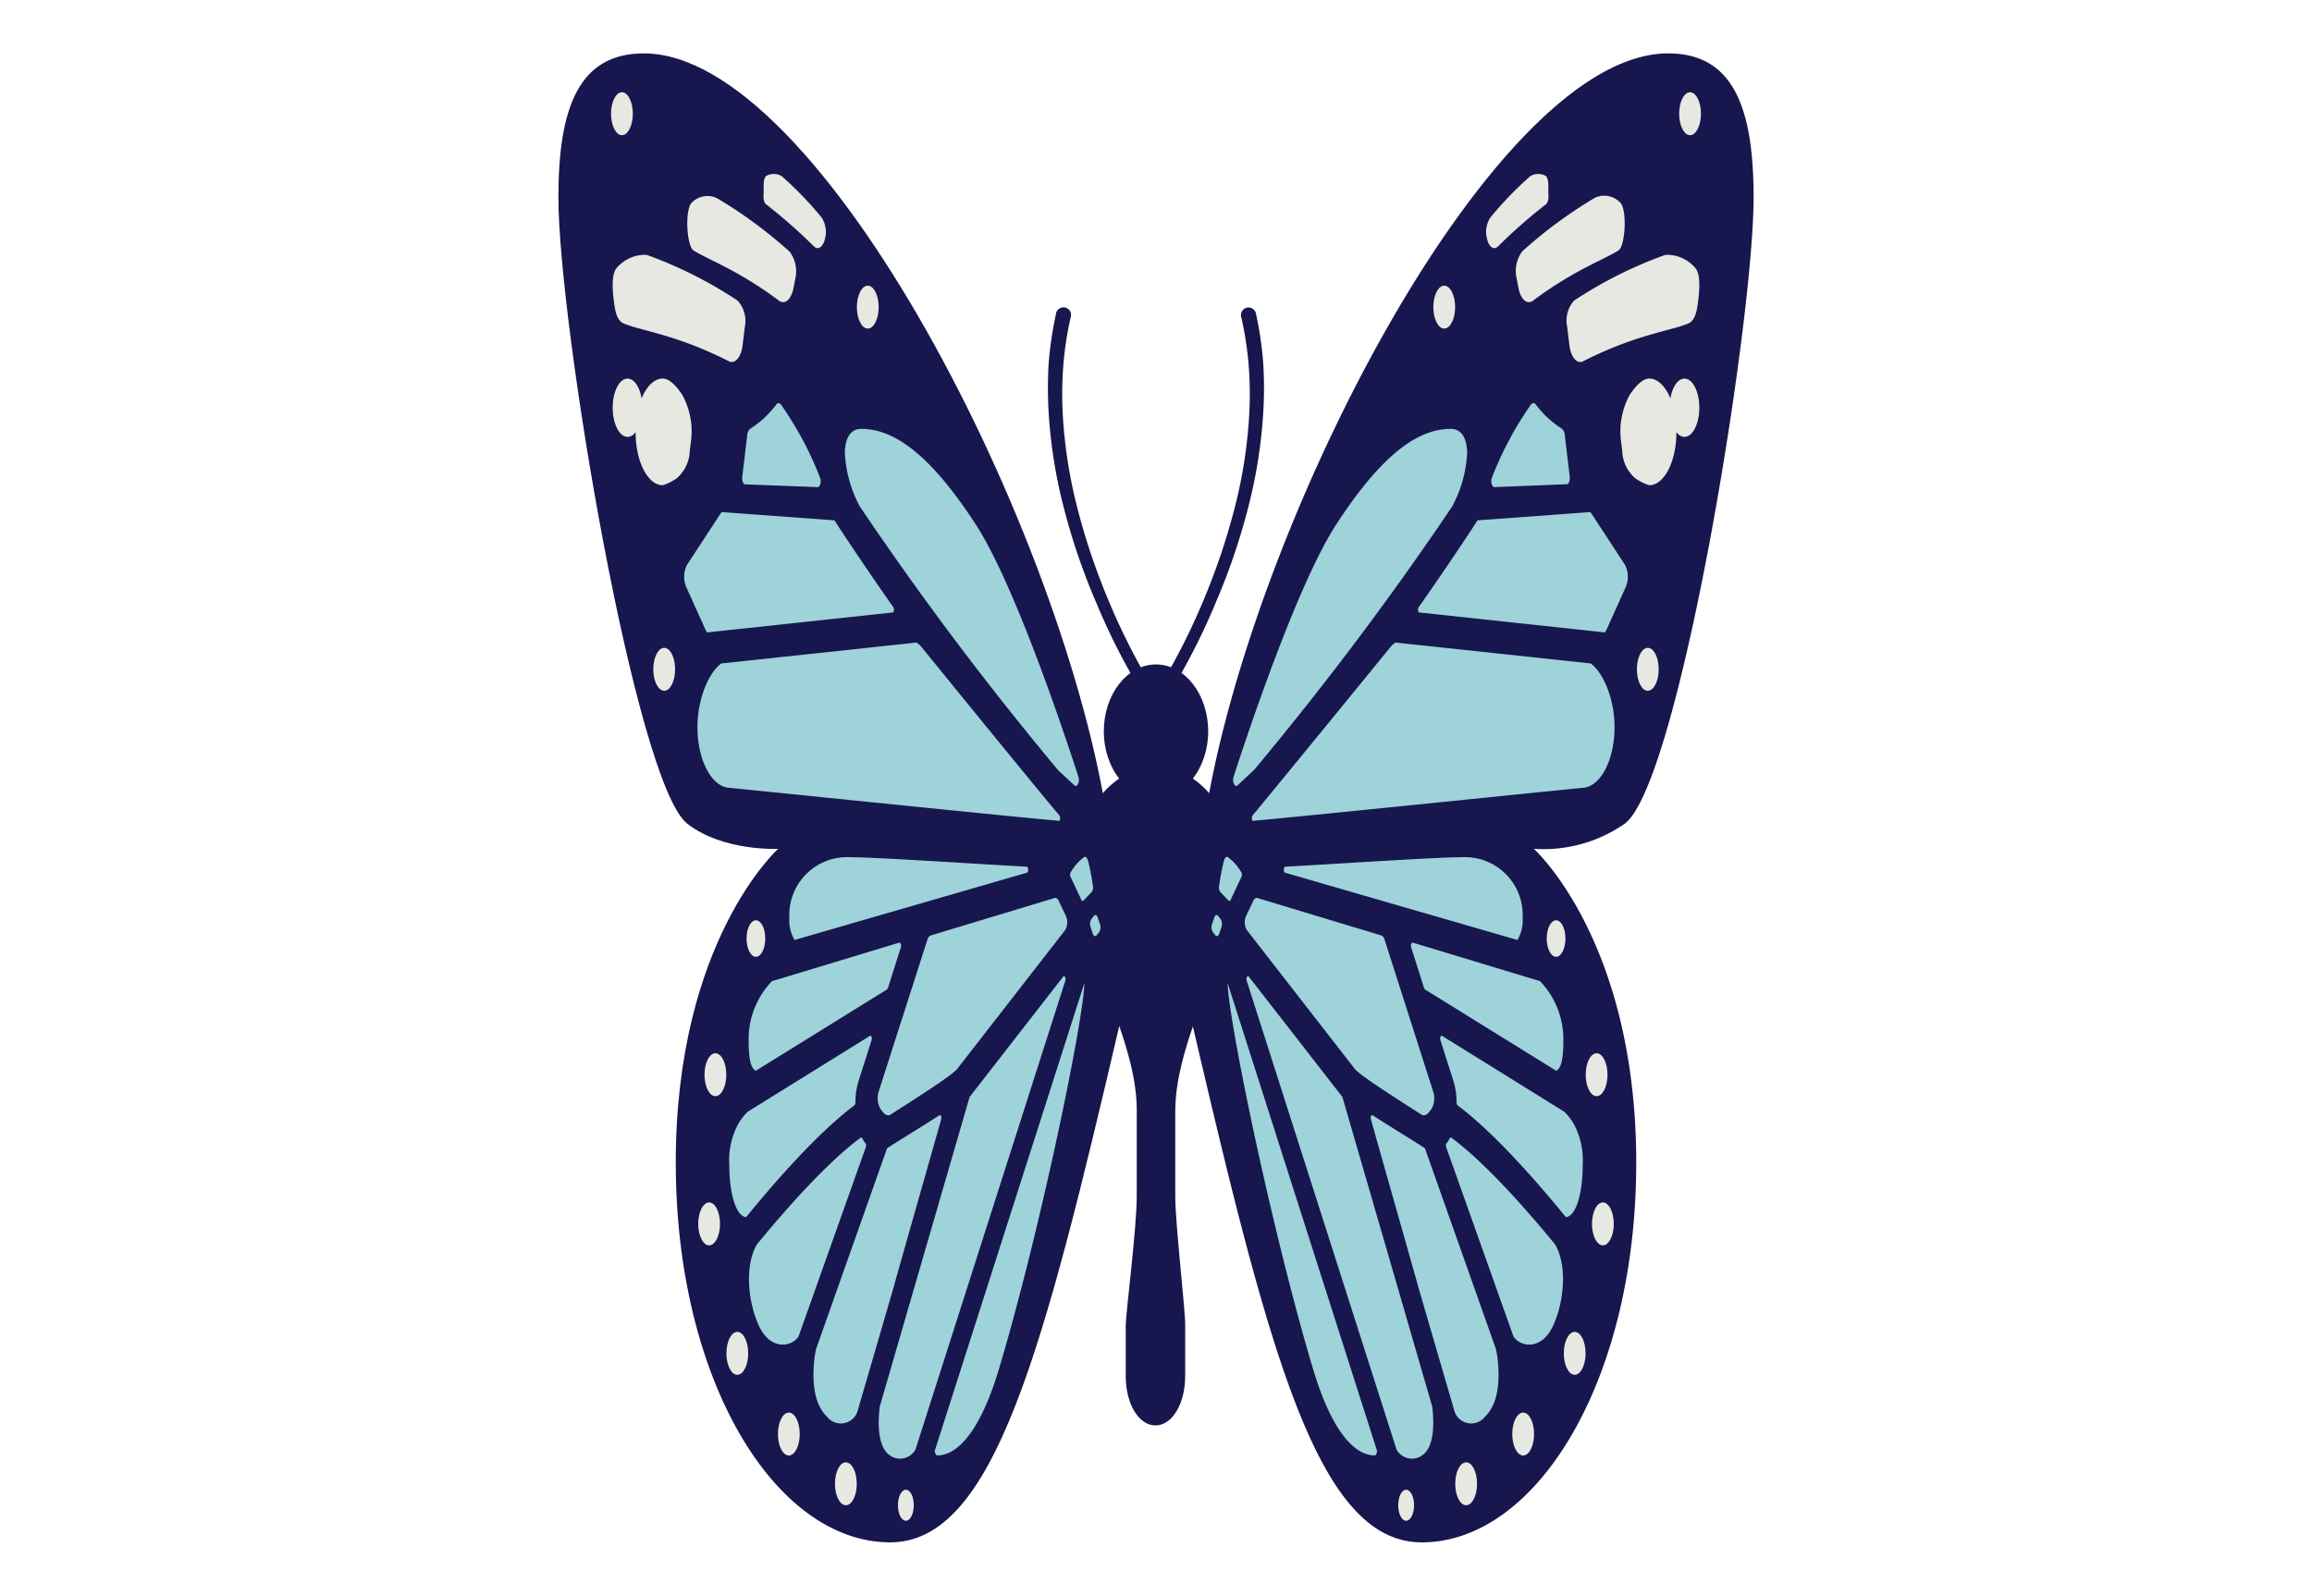
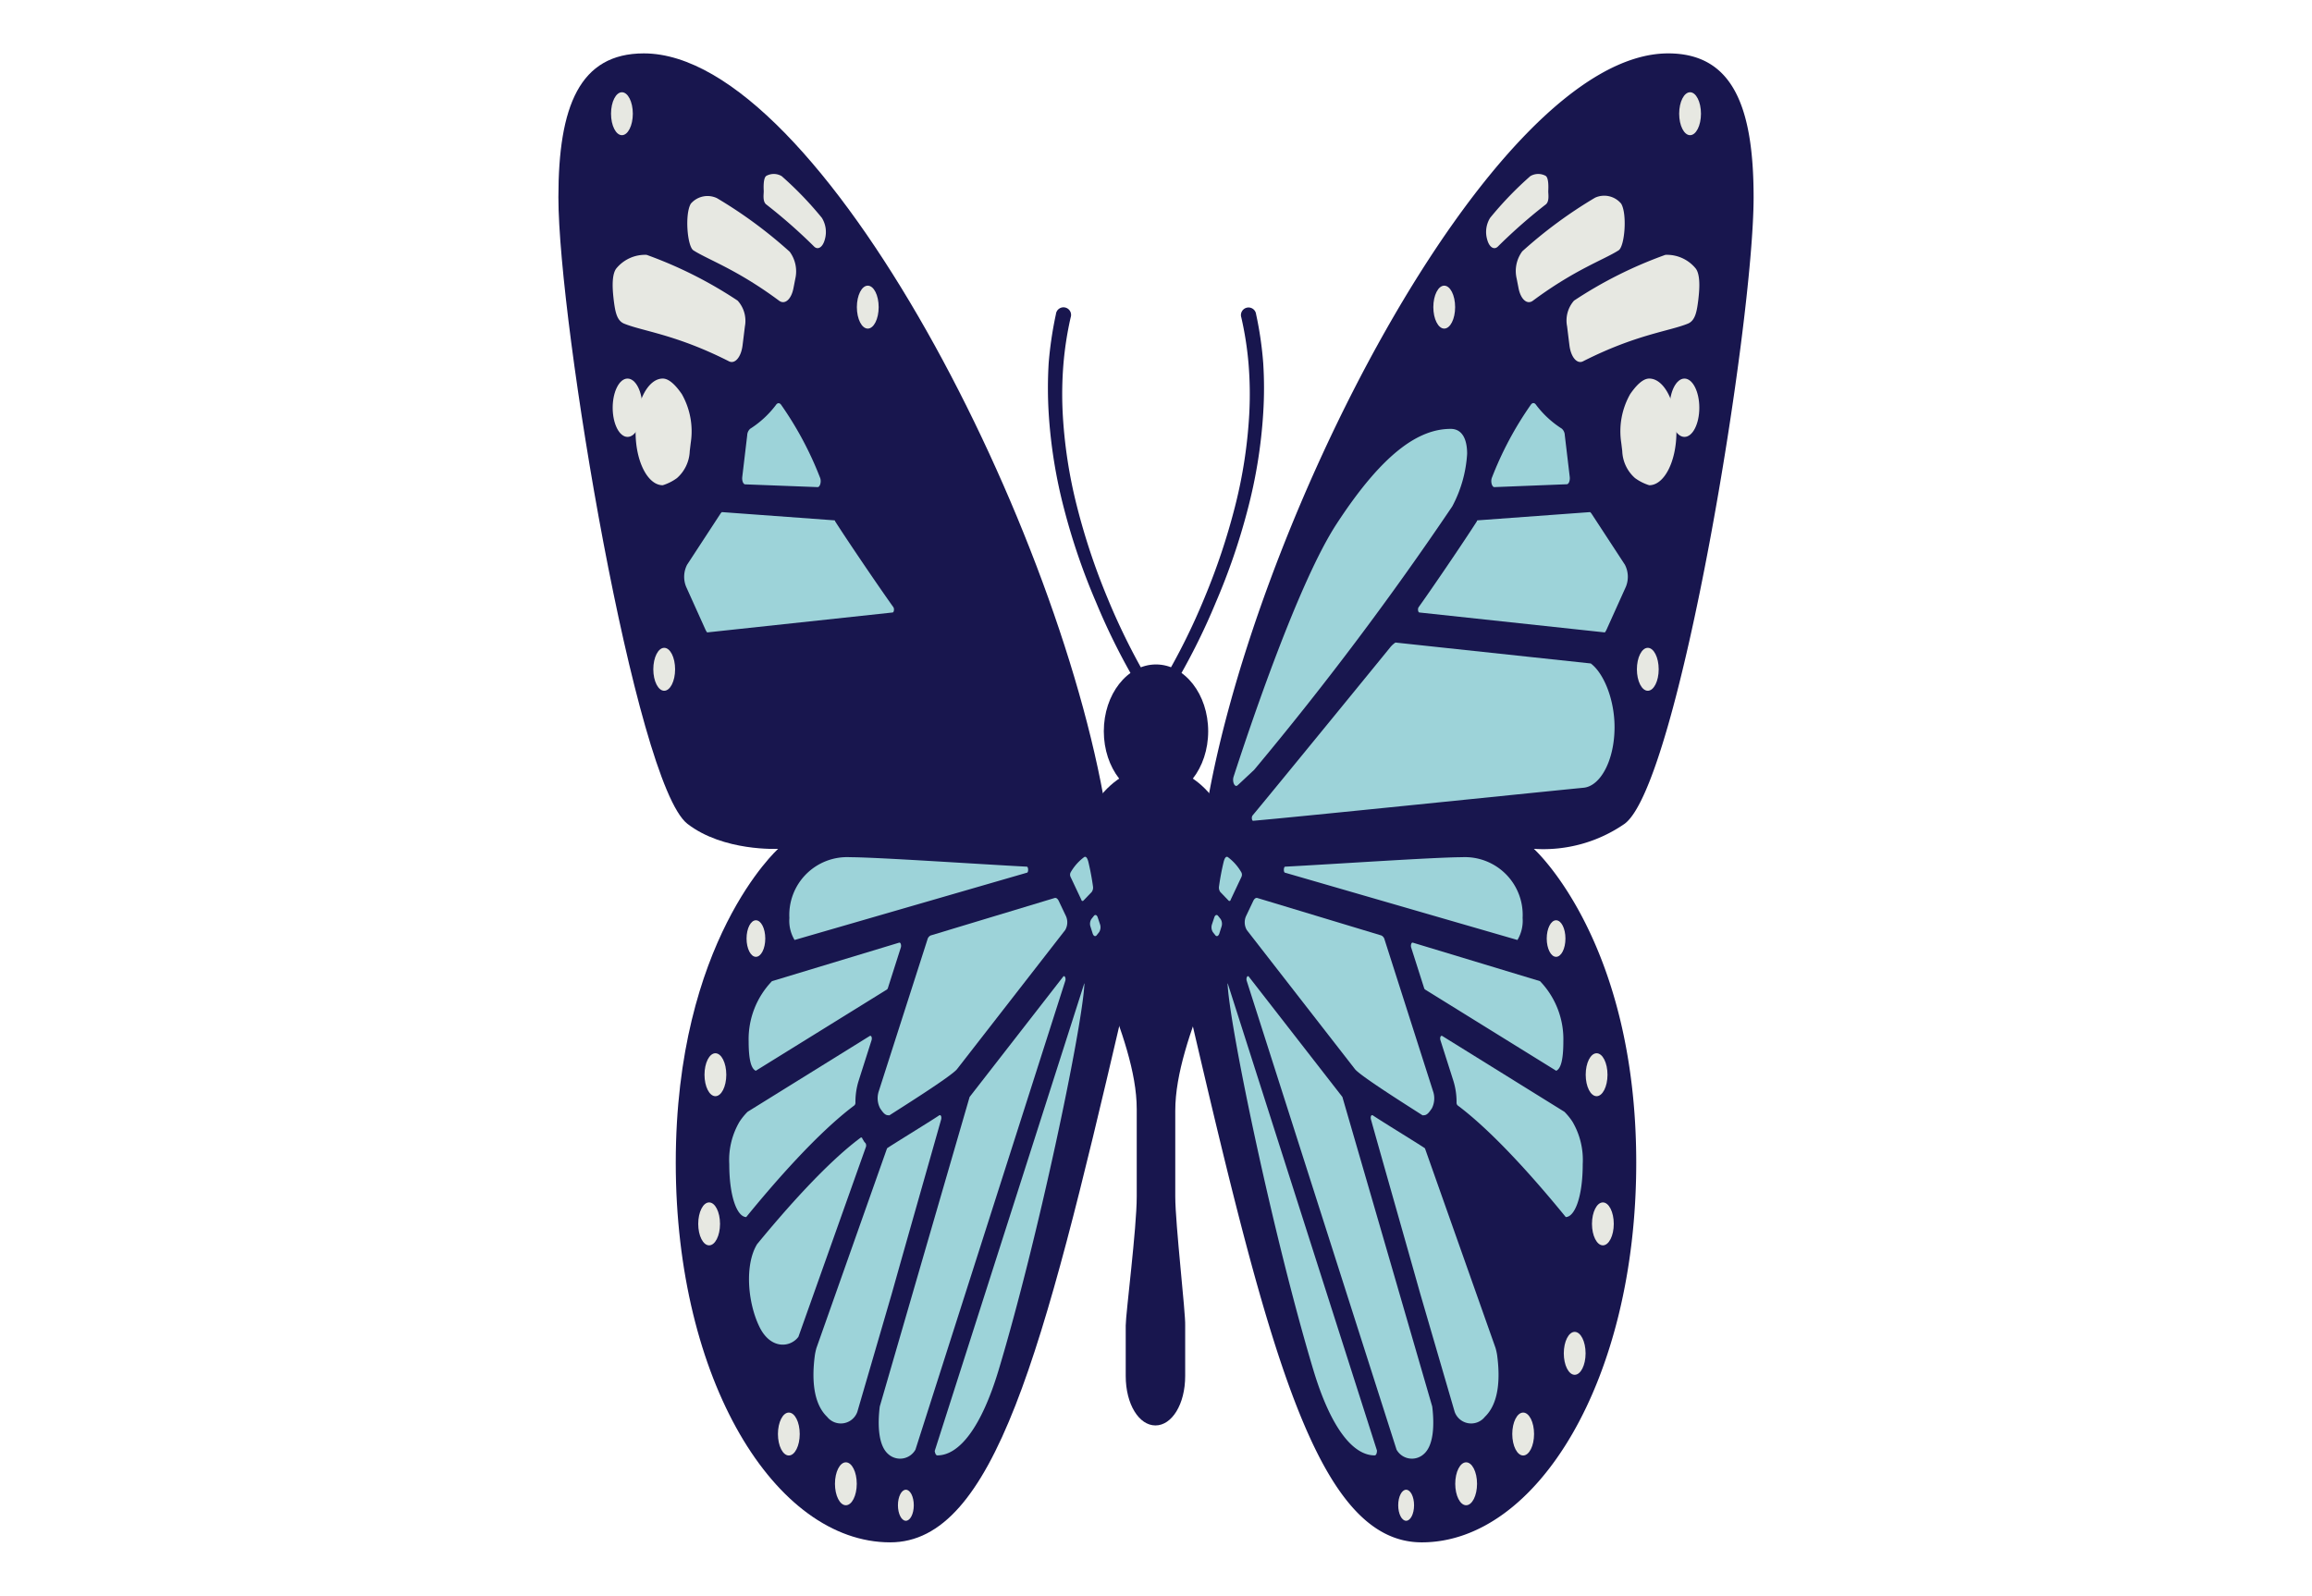
<svg xmlns="http://www.w3.org/2000/svg" viewBox="0 0 210 145">
  <title>Artboard 41 copy 5</title>
  <g id="Design">
    <g>
      <ellipse cx="105" cy="66.43" rx="4.74" ry="6.07" style="fill: #18164e" />
      <path d="M106.75,108.7v-7.79c0-6.84,5.66-15.51,5.66-21.39,0-5.44-3.32-9.85-7.41-9.85s-7.41,4.41-7.41,9.85c0,5.88,5.66,14.48,5.66,21.24v7.94c0,2.9-1,10.64-1,11.71V125c0,2.57,1.21,4.49,2.7,4.49s2.7-1.92,2.7-4.49v-4.59C107.7,119.34,106.75,111.18,106.75,108.7Z" style="fill: #18164e" />
      <g>
        <path d="M114.74,33a32.44,32.44,0,0,0-.65-4.46.69.69,0,1,0-1.34.3,30.2,30.2,0,0,1,.66,4.26,33.65,33.65,0,0,1,.07,4.32,43.57,43.57,0,0,1-1.3,8.58,59.87,59.87,0,0,1-2.76,8.27,58.57,58.57,0,0,1-3.9,7.81h0a.54.54,0,0,0,.46.81l.12,0a.48.48,0,0,0,.33-.24,59,59,0,0,0,4-7.92,58.68,58.68,0,0,0,2.89-8.42,45.42,45.42,0,0,0,1.42-8.81A35.86,35.86,0,0,0,114.74,33Z" style="fill: #18164e" />
        <path d="M104.47,62.1a59.81,59.81,0,0,1-3.89-7.81A59.87,59.87,0,0,1,97.82,46a43.57,43.57,0,0,1-1.3-8.58,33.65,33.65,0,0,1,.07-4.32,30.55,30.55,0,0,1,.66-4.27.69.69,0,1,0-1.34-.29A34.17,34.17,0,0,0,95.25,33a37.72,37.72,0,0,0,0,4.49,45.42,45.42,0,0,0,1.42,8.81,58.68,58.68,0,0,0,2.89,8.42,59,59,0,0,0,4,7.92.48.48,0,0,0,.33.24l.12,0a.54.54,0,0,0,.46-.81Z" style="fill: #18164e" />
      </g>
    </g>
    <path d="M100.64,74.85c-3.86-26.23-26.09-70-42.16-70-5.84,0-7.76,4.81-7.76,13.07,0,11.46,7,53.22,11.71,56.91,3.27,2.54,8.25,2.28,8.25,2.28s-9.3,8.34-9.3,28.52c0,19.71,9,34.48,19.48,34.48,9.43,0,13.9-17.31,20.94-47.49Z" style="fill: #18164e" />
    <path d="M109.36,74.85c3.86-26.23,26.09-70,42.16-70,5.84,0,7.76,4.81,7.76,13.07,0,11.46-6.78,53.24-11.71,56.91a12.94,12.94,0,0,1-8.25,2.28s9.3,8.34,9.3,28.52c0,19.71-9,34.48-19.48,34.48-9.43,0-13.82-17-20.86-47.17Z" style="fill: #18164e" />
    <g>
      <path d="M67.66,29.65l-.21,1.7c-.13,1.09-.69,1.75-1.24,1.47-4.81-2.44-7.84-2.73-9.52-3.42-.69-.28-.82-1.15-.95-2.18-.05-.48-.27-2.15.23-2.82a3.38,3.38,0,0,1,2.76-1.25A38.5,38.5,0,0,1,67,27.31,2.73,2.73,0,0,1,67.66,29.65Z" style="fill: #e7e8e2" />
      <path d="M72.24,25.31l-.16.82c-.19,1.05-.78,1.58-1.31,1.19-3.84-2.85-6.43-3.71-7.79-4.58-.56-.37-.79-3.32-.23-4.24A2,2,0,0,1,65.12,18a41.32,41.32,0,0,1,6.61,4.87A3,3,0,0,1,72.24,25.31Z" style="fill: #e7e8e2" />
      <path d="M74.92,21.75h0c-.19.73-.65,1-1,.62a48.6,48.6,0,0,0-4.35-3.82c-.32-.3-.19-.95-.2-1.2s-.06-1.16.23-1.37A1.41,1.41,0,0,1,71,16a31.92,31.92,0,0,1,3.65,3.79A2.43,2.43,0,0,1,74.92,21.75Z" style="fill: #e7e8e2" />
      <ellipse cx="57" cy="37.04" rx="1.35" ry="2.65" style="fill: #e7e8e2" />
      <path d="M62.74,40.23l-.09.74a3.43,3.43,0,0,1-1.16,2.46,4.43,4.43,0,0,1-1.29.65c-1.37,0-2.47-2.17-2.47-4.84s1.1-4.85,2.47-4.85c.6,0,1.22.67,1.73,1.41A6.86,6.86,0,0,1,62.74,40.23Z" style="fill: #e7e8e2" />
      <ellipse cx="68.66" cy="85.26" rx="0.85" ry="1.66" style="fill: #e7e8e2" />
      <ellipse cx="64.98" cy="97.63" rx="0.99" ry="1.95" style="fill: #e7e8e2" />
      <ellipse cx="78.82" cy="27.9" rx="0.99" ry="1.95" style="fill: #e7e8e2" />
      <ellipse cx="60.33" cy="60.8" rx="0.99" ry="1.95" style="fill: #e7e8e2" />
      <ellipse cx="56.49" cy="10.33" rx="0.99" ry="1.95" style="fill: #e7e8e2" />
      <ellipse cx="64.41" cy="111.18" rx="0.99" ry="1.95" style="fill: #e7e8e2" />
-       <ellipse cx="66.97" cy="122.94" rx="0.99" ry="1.95" style="fill: #e7e8e2" />
      <ellipse cx="71.65" cy="130.27" rx="0.99" ry="1.95" style="fill: #e7e8e2" />
      <ellipse cx="76.83" cy="134.79" rx="0.99" ry="1.95" style="fill: #e7e8e2" />
      <ellipse cx="82.28" cy="136.74" rx="0.72" ry="1.41" style="fill: #e7e8e2" />
    </g>
    <g>
      <path d="M142.34,29.65l.21,1.7c.13,1.09.69,1.75,1.24,1.47,4.81-2.44,7.84-2.73,9.52-3.42.69-.28.82-1.15.95-2.18.05-.48.27-2.15-.23-2.82a3.38,3.38,0,0,0-2.76-1.25,38.5,38.5,0,0,0-8.3,4.16A2.73,2.73,0,0,0,142.34,29.65Z" style="fill: #e7e8e2" />
      <path d="M137.76,25.31l.16.82c.19,1.05.78,1.58,1.31,1.19,3.84-2.85,6.43-3.71,7.79-4.58.56-.37.79-3.32.23-4.24a2,2,0,0,0-2.37-.54,41.32,41.32,0,0,0-6.61,4.87A3,3,0,0,0,137.76,25.31Z" style="fill: #e7e8e2" />
      <path d="M135.08,21.75h0c.19.73.65,1,1,.62a48.6,48.6,0,0,1,4.35-3.82c.32-.3.19-.95.2-1.2s.06-1.16-.23-1.37A1.41,1.41,0,0,0,139,16a31.92,31.92,0,0,0-3.65,3.79A2.43,2.43,0,0,0,135.08,21.75Z" style="fill: #e7e8e2" />
      <ellipse cx="153" cy="37.04" rx="1.35" ry="2.65" style="fill: #e7e8e2" />
      <path d="M147.26,40.23l.09.74a3.43,3.43,0,0,0,1.16,2.46,4.43,4.43,0,0,0,1.29.65c1.37,0,2.47-2.17,2.47-4.84s-1.1-4.85-2.47-4.85c-.6,0-1.22.67-1.73,1.41A6.86,6.86,0,0,0,147.26,40.23Z" style="fill: #e7e8e2" />
      <ellipse cx="141.34" cy="85.26" rx="0.85" ry="1.66" style="fill: #e7e8e2" />
      <ellipse cx="145.02" cy="97.63" rx="0.99" ry="1.95" style="fill: #e7e8e2" />
      <ellipse cx="131.18" cy="27.9" rx="0.99" ry="1.95" style="fill: #e7e8e2" />
      <ellipse cx="149.67" cy="60.8" rx="0.99" ry="1.95" style="fill: #e7e8e2" />
      <ellipse cx="153.51" cy="10.33" rx="0.99" ry="1.95" style="fill: #e7e8e2" />
      <ellipse cx="145.59" cy="111.18" rx="0.99" ry="1.95" style="fill: #e7e8e2" />
      <ellipse cx="143.03" cy="122.94" rx="0.99" ry="1.95" style="fill: #e7e8e2" />
      <ellipse cx="138.35" cy="130.27" rx="0.99" ry="1.95" style="fill: #e7e8e2" />
      <ellipse cx="133.17" cy="134.79" rx="0.99" ry="1.95" style="fill: #e7e8e2" />
      <ellipse cx="127.72" cy="136.74" rx="0.72" ry="1.41" style="fill: #e7e8e2" />
    </g>
    <g>
      <path d="M74.26,44.25,67.69,44c-.18,0-.31-.33-.27-.67l.45-3.79a.82.82,0,0,1,.27-.59,8.91,8.91,0,0,0,2.33-2.15c.15-.23.35-.23.5,0a31.12,31.12,0,0,1,3.53,6.63C74.62,43.77,74.48,44.26,74.26,44.25Z" style="fill: #9dd3d9" />
-       <path d="M97.59,71.34c.26.23.51-.33.36-.79-1.46-4.5-5.9-17.71-9.38-23-4.24-6.49-7.49-8.59-10.34-8.59-1,0-1.49.87-1.49,2.26A11.6,11.6,0,0,0,78.09,46,292.52,292.52,0,0,0,96.14,70C96.63,70.44,97.12,70.91,97.59,71.34Z" style="fill: #9dd3d9" />
-       <path d="M96.23,74.08C94.45,72,84.4,59.64,83.77,58.86a2.16,2.16,0,0,0-.52-.49l-17.74,1.9c-1.2.9-2.16,3.31-2.16,5.78,0,3,1.27,5.35,2.81,5.51,6.61.66,25.92,2.65,30,3C96.29,74.6,96.35,74.23,96.23,74.08Z" style="fill: #9dd3d9" />
      <path d="M75.81,47.27l-10.24-.75a.77.77,0,0,0-.16.19l-3,4.59a2.39,2.39,0,0,0-.09,2l1.74,3.86a1.31,1.31,0,0,0,.17.29l16.84-1.81c.13,0,.18-.34.07-.49-1-1.39-3.88-5.6-5.29-7.8A.09.09,0,0,0,75.81,47.27Z" style="fill: #9dd3d9" />
      <path d="M88.07,99.65l-8.16,28.12c-.2,1.63-.15,3.57.8,4.35a1.6,1.6,0,0,0,2.44-.43L96.76,89.1c.08-.25-.07-.54-.19-.38Z" style="fill: #9dd3d9" />
      <path d="M85.48,101.71c.06-.22,0-.47-.17-.39-.84.57-4.72,2.94-4.74,3l-6.41,18.13a5.38,5.38,0,0,0-.14.62c-.3,2.2-.16,4.42,1.11,5.64a1.59,1.59,0,0,0,2.74-.45L81,117.52C82.57,111.94,84.61,104.8,85.48,101.71Z" style="fill: #9dd3d9" />
      <path d="M78.5,103.72l-.18-.3c0-.08-.1-.11-.15-.07-3.11,2.31-6.83,6.54-9.4,9.67-1.14,1.85-.87,5.3.21,7.51,1,2.06,2.79,1.91,3.54.91l6.11-17.19a.45.45,0,0,0,0-.38Z" style="fill: #9dd3d9" />
      <path d="M78,98.15l1.16-3.64c.07-.21,0-.48-.16-.4L67.9,101a5.77,5.77,0,0,0-.73.9,6.86,6.86,0,0,0-.93,3.85c0,3,.73,4.8,1.54,4.81,2.6-3.19,6.5-7.66,9.83-10.15a.35.35,0,0,0,.09-.26A6.43,6.43,0,0,1,78,98.15Z" style="fill: #9dd3d9" />
      <path d="M81.68,85.63l-11.56,3.5A7.61,7.61,0,0,0,68,94.59c0,1.72.24,2.5.65,2.68l11.91-7.38a.24.24,0,0,0,.08-.11l1.19-3.73C81.88,85.85,81.8,85.6,81.68,85.63Z" style="fill: #9dd3d9" />
      <path d="M79.94,100.68c.25.37.45.64.74.63a.21.21,0,0,0,.12,0c.94-.61,5.62-3.54,6.13-4.19l9.82-12.63a1.39,1.39,0,0,0,.08-1.25l-.67-1.41c-.1-.2-.24-.3-.38-.25l-11.25,3.4a.55.55,0,0,0-.29.37L79.8,99.19A2,2,0,0,0,79.94,100.68Z" style="fill: #9dd3d9" />
      <path d="M93.27,79.28c.16,0,.15-.54,0-.55-4.59-.24-13.46-.85-16.06-.86a5.25,5.25,0,0,0-5.51,5.52,3.4,3.4,0,0,0,.47,2Z" style="fill: #9dd3d9" />
      <path d="M85.14,132.21c2,0,4-2.57,5.55-7.7,3.61-12,7.54-30.79,7.8-35a.5.5,0,0,0,0-.19L84.9,131.81C84.93,132,85,132.21,85.14,132.21Z" style="fill: #9dd3d9" />
      <path d="M98.23,81.76c0,.09.11.11.17.06l.76-.79a.69.69,0,0,0,.12-.48,23.14,23.14,0,0,0-.43-2.28c-.1-.36-.21-.48-.36-.42a4.52,4.52,0,0,0-1.25,1.41.47.47,0,0,0,0,.4Z" style="fill: #9dd3d9" />
      <path d="M99.84,84.67l-.23.29c-.12.15-.28.08-.36-.15l-.2-.63a.81.81,0,0,1,.08-.69l.23-.29c.12-.15.28-.08.35.15l.21.63A.85.85,0,0,1,99.84,84.67Z" style="fill: #9dd3d9" />
      <path d="M135.74,44.25l6.57-.26c.18,0,.31-.33.27-.67l-.45-3.79a.82.82,0,0,0-.27-.59,8.91,8.91,0,0,1-2.33-2.15c-.15-.23-.35-.23-.5,0a31.12,31.12,0,0,0-3.53,6.63C135.38,43.77,135.52,44.26,135.74,44.25Z" style="fill: #9dd3d9" />
      <path d="M112.41,71.34c-.26.23-.51-.33-.36-.79,1.46-4.5,5.9-17.71,9.38-23,4.24-6.49,7.49-8.59,10.34-8.59,1,0,1.49.87,1.49,2.26A11.6,11.6,0,0,1,131.91,46a292.52,292.52,0,0,1-18,23.94C113.37,70.44,112.88,70.91,112.41,71.34Z" style="fill: #9dd3d9" />
      <path d="M113.77,74.08c1.78-2.13,11.83-14.44,12.46-15.22a2.16,2.16,0,0,1,.52-.49l17.74,1.9c1.2.9,2.16,3.31,2.16,5.78,0,3-1.27,5.36-2.81,5.51-5.39.53-25.92,2.65-30,3C113.71,74.6,113.65,74.23,113.77,74.08Z" style="fill: #9dd3d9" />
      <path d="M134.19,47.27l10.24-.75a.77.77,0,0,1,.16.19l3,4.59a2.39,2.39,0,0,1,.09,2l-1.74,3.86a1.31,1.31,0,0,1-.17.29l-16.84-1.81c-.13,0-.18-.34-.07-.49,1-1.39,3.88-5.6,5.29-7.8A.09.09,0,0,1,134.19,47.27Z" style="fill: #9dd3d9" />
      <path d="M121.93,99.65l8.16,28.12c.2,1.63.15,3.57-.8,4.35a1.6,1.6,0,0,1-2.44-.43L113.24,89.1c-.08-.25.07-.54.19-.38Z" style="fill: #9dd3d9" />
      <path d="M124.53,101.71c-.07-.22,0-.47.16-.39.84.57,4.72,2.94,4.74,3l6.41,18.13a5.38,5.38,0,0,1,.14.62c.3,2.2.16,4.42-1.11,5.64a1.59,1.59,0,0,1-2.74-.45L129,117.52C127.43,111.94,125.39,104.8,124.53,101.71Z" style="fill: #9dd3d9" />
-       <path d="M131.5,103.72l.18-.3c0-.08.1-.11.15-.07,3.11,2.31,6.83,6.54,9.4,9.67,1.14,1.85.87,5.3-.21,7.51-1,2.06-2.79,1.91-3.54.91l-6.11-17.19a.45.45,0,0,1,0-.38Z" style="fill: #9dd3d9" />
      <path d="M132,98.15l-1.16-3.64c-.07-.21,0-.48.16-.4L142.1,101a5.77,5.77,0,0,1,.73.9,6.86,6.86,0,0,1,.93,3.85c0,3-.73,4.8-1.54,4.81-2.6-3.19-6.5-7.66-9.83-10.15a.35.35,0,0,1-.09-.26A6.43,6.43,0,0,0,132,98.15Z" style="fill: #9dd3d9" />
      <path d="M128.32,85.63l11.56,3.5A7.61,7.61,0,0,1,142,94.59c0,1.72-.24,2.5-.65,2.68l-11.91-7.38a.24.24,0,0,1-.08-.11l-1.19-3.73C128.12,85.85,128.2,85.6,128.32,85.63Z" style="fill: #9dd3d9" />
      <path d="M130.06,100.68c-.25.37-.45.64-.74.63a.21.21,0,0,1-.12,0c-.94-.61-5.62-3.54-6.13-4.19l-9.82-12.63a1.39,1.39,0,0,1-.08-1.25l.67-1.41c.1-.2.24-.3.38-.25l11.25,3.4a.55.55,0,0,1,.29.37l4.44,13.89A2,2,0,0,1,130.06,100.68Z" style="fill: #9dd3d9" />
      <path d="M116.73,79.28c-.16,0-.15-.54,0-.55,4.59-.24,13.46-.85,16.06-.86a5.25,5.25,0,0,1,5.51,5.52,3.4,3.4,0,0,1-.47,2Z" style="fill: #9dd3d9" />
      <path d="M124.86,132.21c-2,0-4-2.57-5.55-7.7-3.61-12-7.54-30.79-7.8-35a.5.5,0,0,1,0-.19l13.56,42.45C125.07,132,125,132.21,124.86,132.21Z" style="fill: #9dd3d9" />
      <path d="M111.77,81.76c0,.09-.11.11-.17.06l-.76-.79a.69.69,0,0,1-.12-.48,23.14,23.14,0,0,1,.43-2.28c.1-.36.21-.48.36-.42a4.52,4.52,0,0,1,1.25,1.41.47.47,0,0,1,0,.4Z" style="fill: #9dd3d9" />
      <path d="M110.16,84.67l.23.29c.12.15.28.08.36-.15l.2-.63a.81.81,0,0,0-.08-.69l-.23-.29c-.12-.15-.28-.08-.35.15l-.21.63A.85.85,0,0,0,110.16,84.67Z" style="fill: #9dd3d9" />
    </g>
  </g>
</svg>